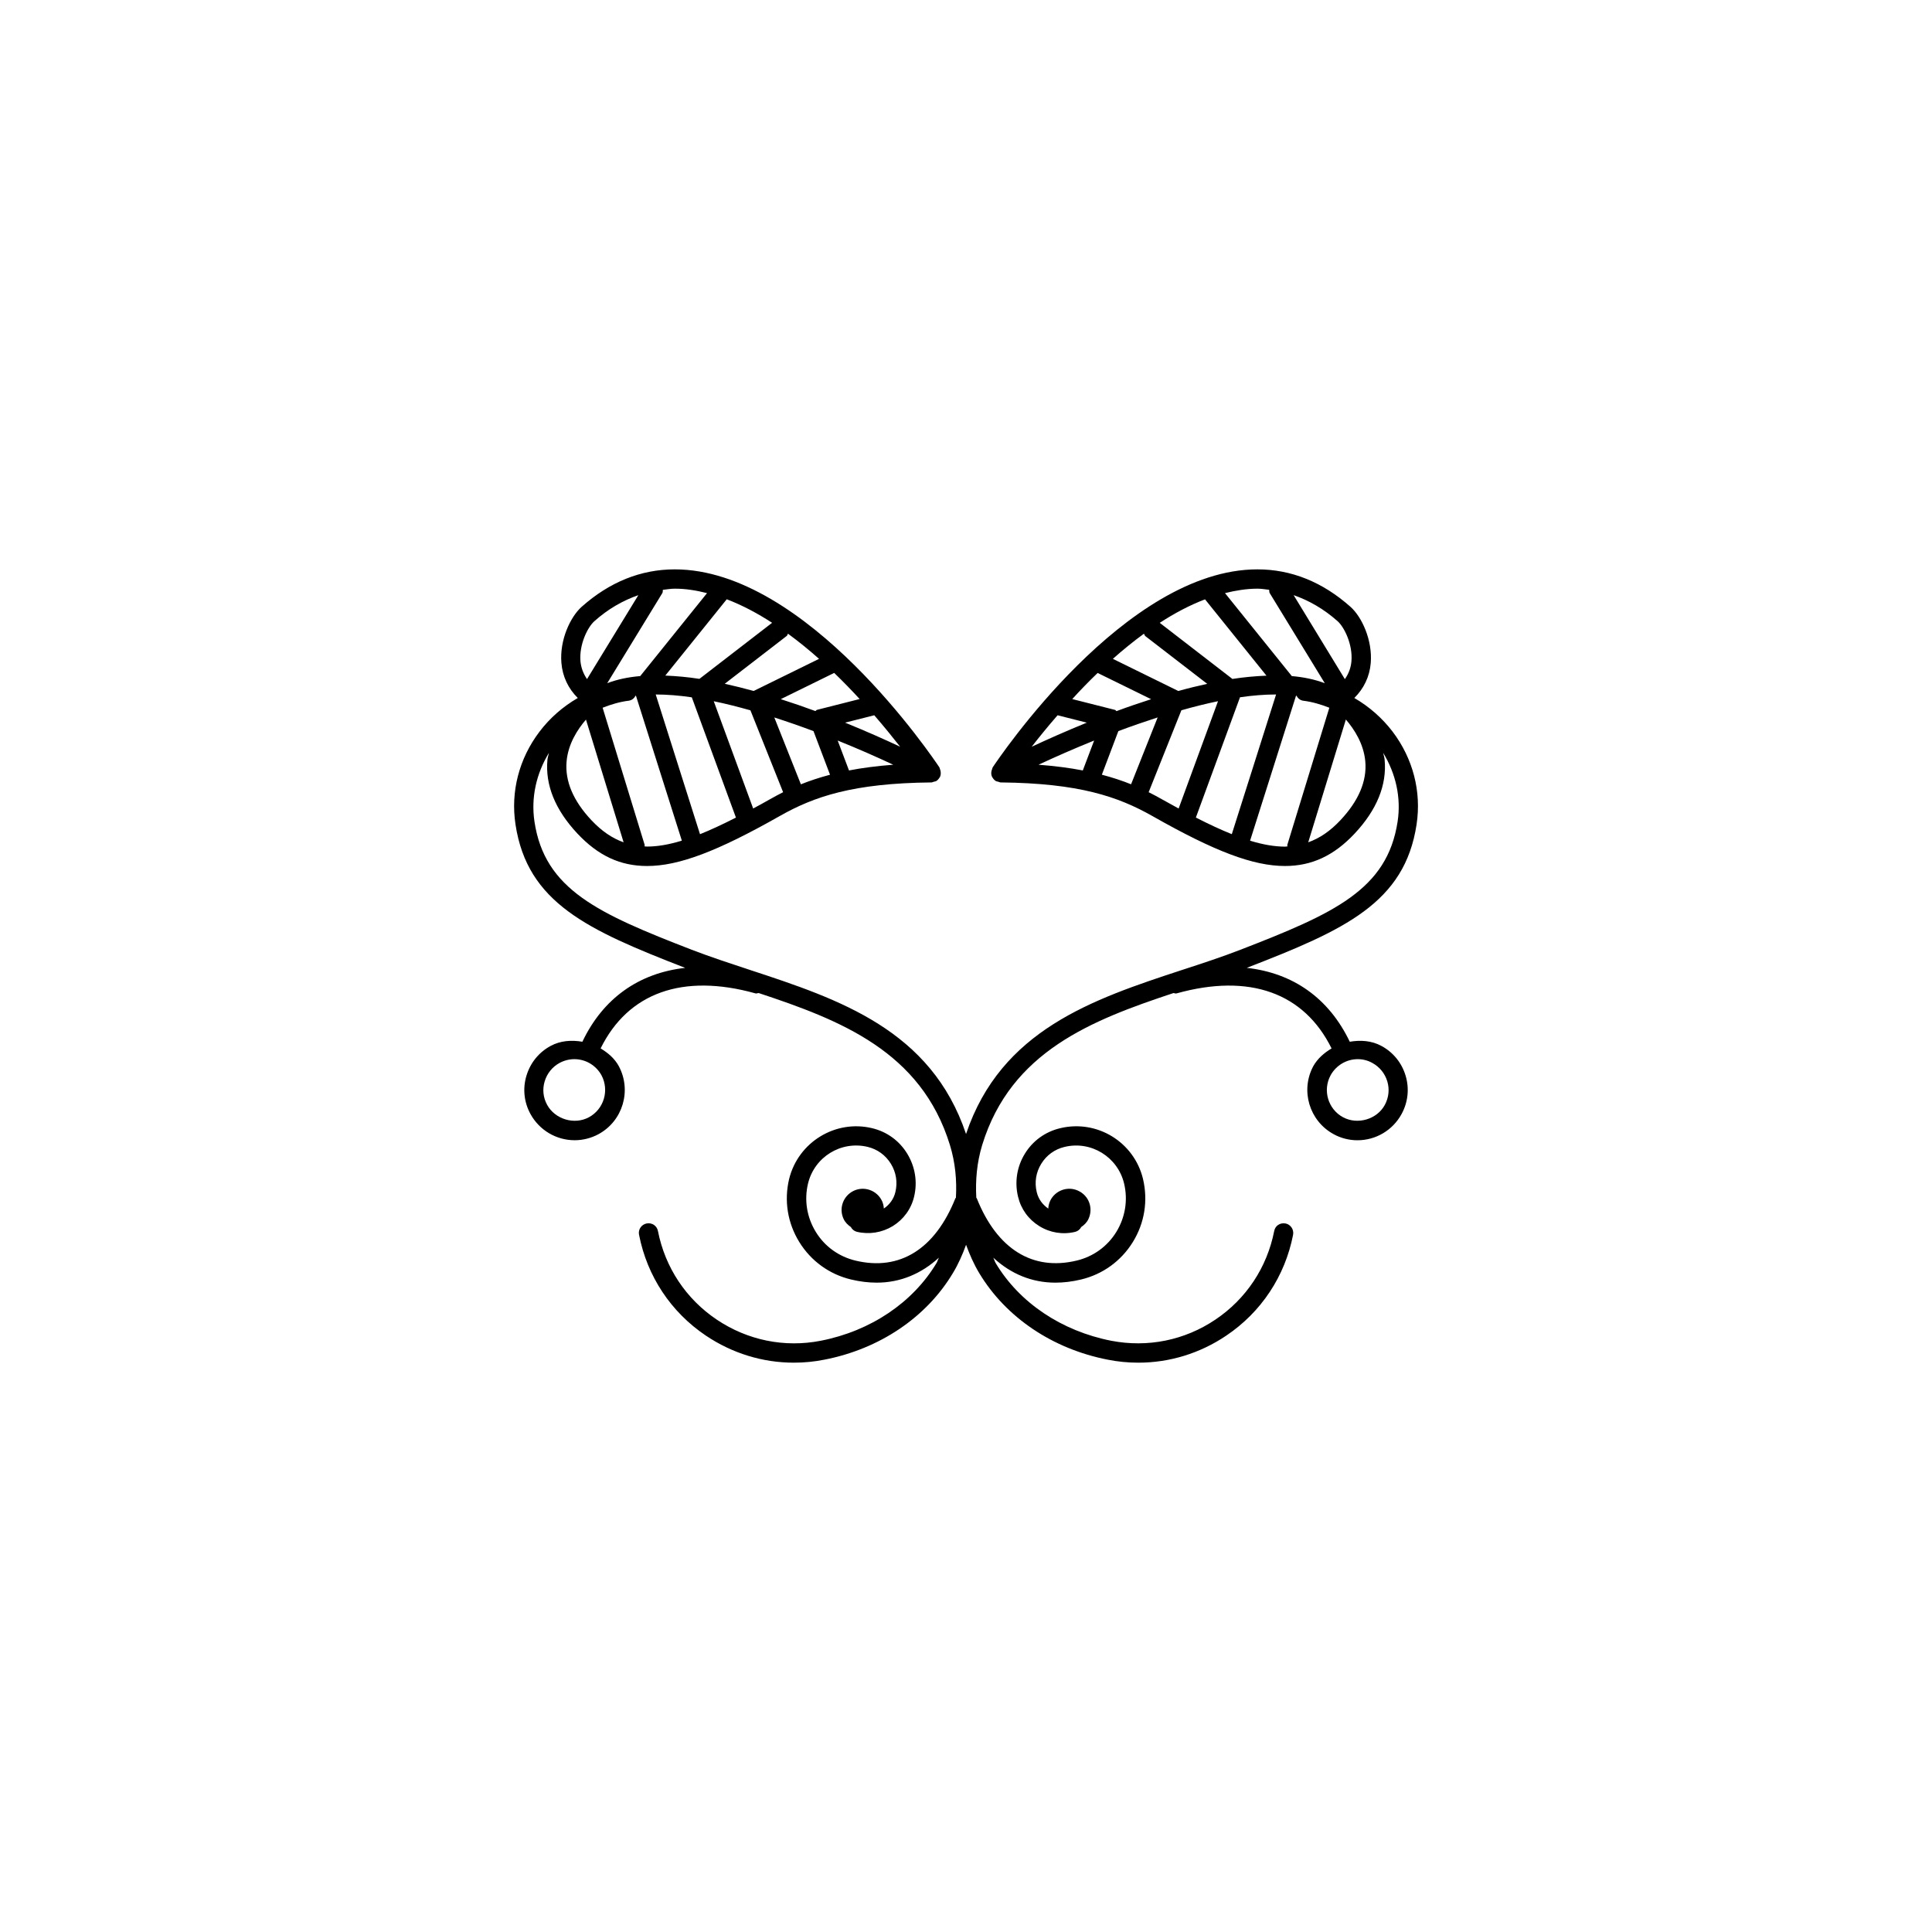
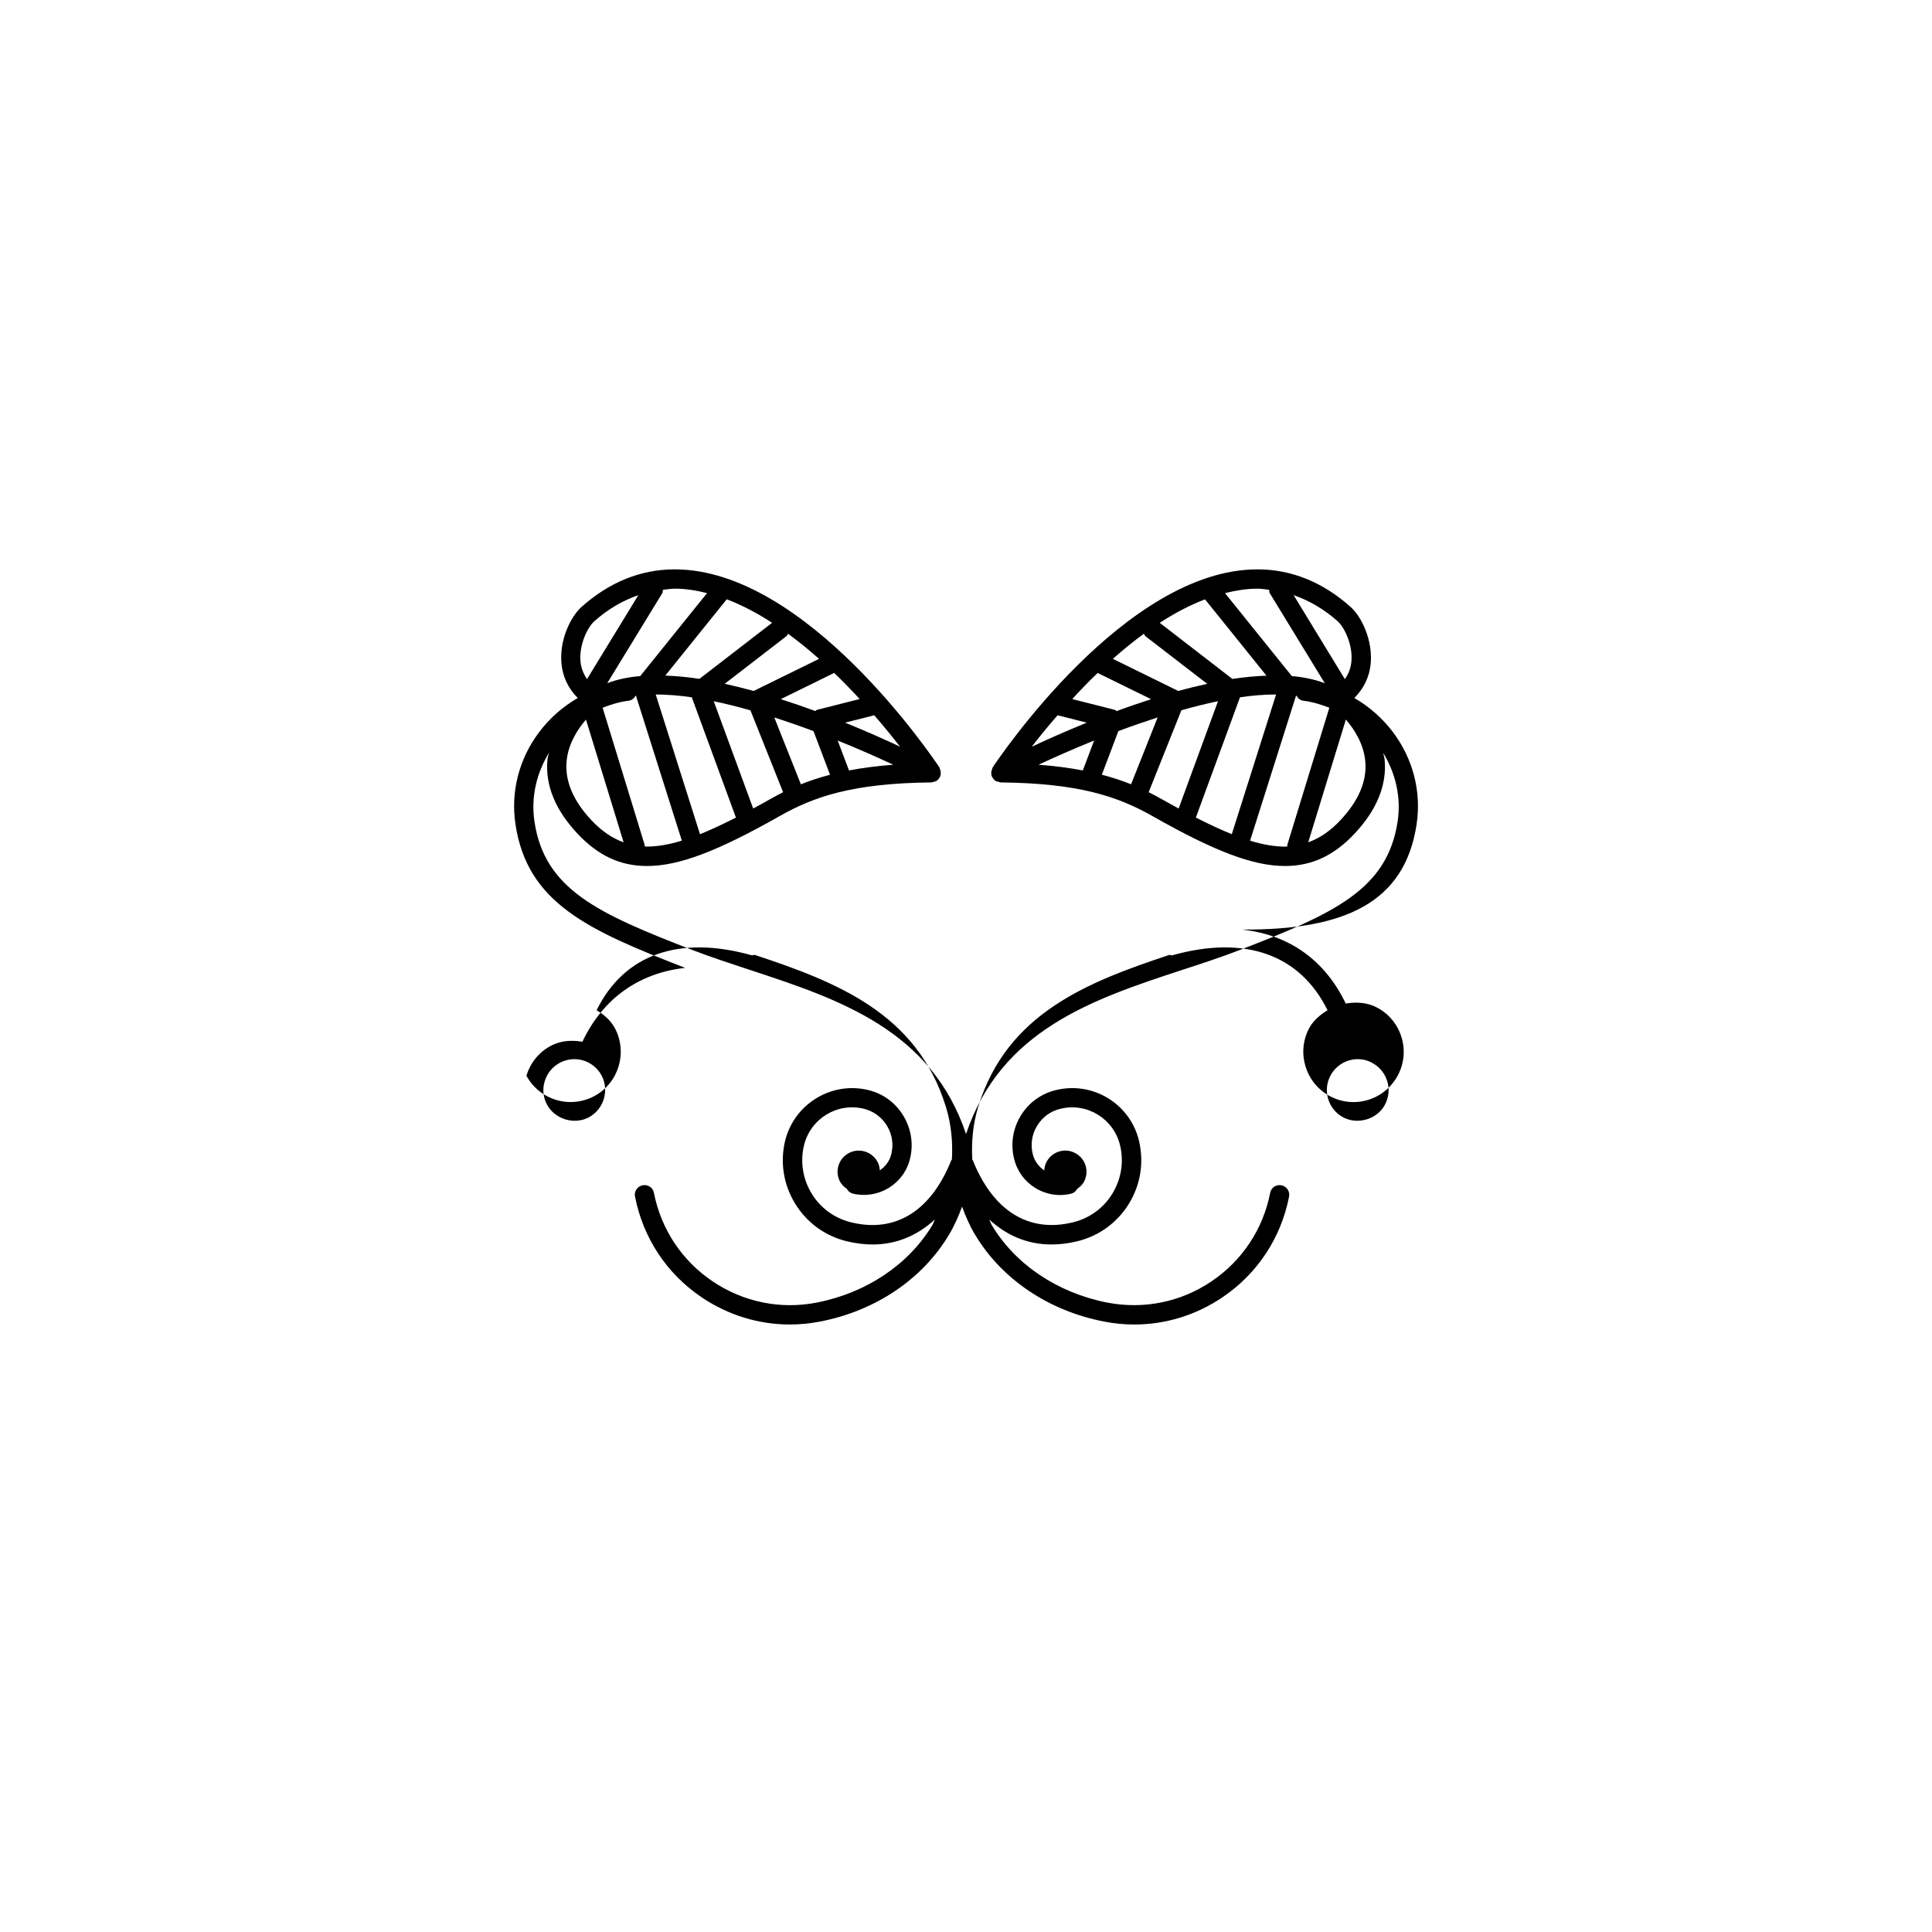
<svg xmlns="http://www.w3.org/2000/svg" version="1.1" id="Layer_1" x="0px" y="0px" width="50px" height="50px" viewBox="0 0 50 50" enable-background="new 0 0 50 50" xml:space="preserve">
-   <path d="M36.661,21.336c0.129-0.852-0.093-1.705-0.621-2.402c-0.271-0.354-0.608-0.649-0.99-0.87  c0.246-0.245,0.396-0.552,0.425-0.908c0.047-0.595-0.233-1.191-0.523-1.45c-0.723-0.644-1.533-0.971-2.411-0.971  c-3.422,0-6.71,4.915-6.851,5.125c-0.008,0.014-0.008,0.03-0.015,0.046c-0.006,0.014-0.01,0.024-0.013,0.039  c-0.014,0.056-0.012,0.111,0.014,0.163c0.002,0.002,0,0.004,0.002,0.006c0.002,0.003,0.006,0.005,0.008,0.008  c0.021,0.037,0.049,0.068,0.084,0.09c0.021,0.012,0.045,0.014,0.068,0.02c0.02,0.005,0.037,0.017,0.059,0.017  c2.023,0.021,3.035,0.364,3.932,0.873c1.613,0.916,2.607,1.29,3.427,1.29c0.692,0,1.267-0.268,1.804-0.841  c0.573-0.613,0.836-1.256,0.774-1.912c-0.006-0.062-0.026-0.117-0.039-0.178c0.328,0.54,0.47,1.159,0.375,1.782  c-0.269,1.763-1.647,2.379-4.069,3.317c-0.484,0.188-0.983,0.351-1.514,0.524c-2.306,0.757-4.679,1.55-5.586,4.244  c-0.904-2.693-3.279-3.486-5.586-4.244c-0.527-0.174-1.025-0.337-1.512-0.524c-2.424-0.939-3.807-1.556-4.071-3.317  c-0.093-0.623,0.047-1.241,0.375-1.78c-0.011,0.061-0.033,0.113-0.039,0.177c-0.062,0.655,0.201,1.299,0.774,1.911  c0.537,0.573,1.109,0.841,1.804,0.841c0.817,0,1.812-0.374,3.428-1.29c0.896-0.509,1.905-0.853,3.931-0.873  c0.021,0,0.039-0.012,0.059-0.017c0.023-0.006,0.048-0.008,0.068-0.02c0.035-0.021,0.062-0.053,0.084-0.09  c0.002-0.003,0.007-0.005,0.009-0.008c0.001-0.002,0-0.004,0.001-0.006c0.025-0.052,0.025-0.107,0.014-0.163  c-0.003-0.015-0.007-0.025-0.013-0.039c-0.007-0.016-0.007-0.032-0.015-0.046c-0.141-0.21-3.428-5.125-6.849-5.125  c-0.878,0-1.688,0.327-2.411,0.97c-0.289,0.259-0.572,0.854-0.523,1.449c0.029,0.357,0.178,0.665,0.424,0.91  c-0.383,0.222-0.723,0.517-0.991,0.872c-0.528,0.696-0.75,1.549-0.621,2.4c0.308,2.031,1.866,2.732,4.386,3.71  c0.002,0,0.004,0.001,0.006,0.002c-1.191,0.133-2.123,0.781-2.661,1.912c-0.277-0.048-0.566-0.03-0.821,0.108  c-0.307,0.166-0.527,0.44-0.627,0.773c-0.1,0.332-0.062,0.684,0.104,0.988c0.229,0.419,0.666,0.68,1.144,0.68  c0.215,0,0.429-0.055,0.616-0.156c0.632-0.342,0.865-1.133,0.525-1.764c-0.109-0.199-0.279-0.342-0.469-0.456  c0.71-1.44,2.124-1.951,4.01-1.424c0.026,0.008,0.051-0.008,0.078-0.01c2.107,0.698,4.206,1.506,4.952,3.934  c0.14,0.455,0.181,0.914,0.155,1.364c-0.004,0.007-0.012,0.008-0.014,0.016c-0.525,1.312-1.438,1.887-2.586,1.611  c-0.432-0.104-0.797-0.367-1.027-0.744c-0.231-0.378-0.303-0.822-0.2-1.252c0.168-0.688,0.854-1.111,1.543-0.947  c0.252,0.061,0.465,0.215,0.601,0.437c0.137,0.222,0.178,0.481,0.116,0.735c-0.043,0.182-0.155,0.326-0.298,0.424  c-0.004-0.065-0.018-0.133-0.047-0.195c-0.129-0.273-0.455-0.393-0.729-0.266c-0.275,0.129-0.395,0.453-0.266,0.729  c0.042,0.091,0.109,0.156,0.188,0.21c0.032,0.061,0.086,0.106,0.156,0.124c0.318,0.075,0.648,0.022,0.928-0.147  c0.279-0.172,0.477-0.442,0.553-0.762c0.092-0.383,0.027-0.777-0.178-1.113s-0.527-0.569-0.91-0.66  c-0.948-0.227-1.911,0.361-2.146,1.314c-0.134,0.562-0.041,1.141,0.263,1.633c0.303,0.49,0.775,0.834,1.338,0.969  c0.229,0.055,0.451,0.082,0.666,0.082c0.609,0,1.154-0.229,1.61-0.648c-0.024,0.045-0.036,0.096-0.063,0.141  c-0.614,1.024-1.705,1.758-2.993,2.01c-0.942,0.185-1.899-0.012-2.695-0.547s-1.336-1.35-1.521-2.291  c-0.025-0.135-0.151-0.223-0.293-0.197c-0.135,0.027-0.225,0.158-0.196,0.294c0.209,1.071,0.823,2,1.731,2.61  c0.684,0.459,1.471,0.699,2.275,0.699c0.264,0,0.527-0.025,0.792-0.078c1.429-0.278,2.642-1.097,3.326-2.244  c0.141-0.232,0.248-0.479,0.339-0.729c0.092,0.251,0.199,0.498,0.34,0.732c0.688,1.146,1.898,1.963,3.325,2.241  c0.265,0.053,0.528,0.078,0.792,0.078c0.807,0,1.594-0.24,2.275-0.699c0.908-0.61,1.522-1.539,1.731-2.61  c0.026-0.136-0.062-0.267-0.196-0.294c-0.146-0.025-0.268,0.062-0.293,0.197c-0.185,0.941-0.725,1.756-1.521,2.291  c-0.796,0.537-1.754,0.729-2.695,0.548c-1.286-0.252-2.378-0.984-2.991-2.009c-0.025-0.045-0.039-0.094-0.062-0.141  c0.454,0.42,0.998,0.646,1.607,0.646c0.215,0,0.438-0.027,0.666-0.082c0.562-0.135,1.035-0.479,1.338-0.969  c0.304-0.492,0.396-1.07,0.263-1.634c-0.229-0.952-1.187-1.543-2.144-1.312c-0.384,0.091-0.709,0.325-0.914,0.661  c-0.205,0.334-0.268,0.729-0.176,1.111c0.075,0.319,0.271,0.59,0.551,0.762c0.278,0.172,0.608,0.226,0.929,0.148  c0.069-0.018,0.124-0.064,0.155-0.124c0.078-0.054,0.146-0.118,0.188-0.21c0.129-0.275,0.013-0.601-0.265-0.729  c-0.272-0.129-0.601-0.01-0.729,0.265c-0.028,0.063-0.043,0.13-0.047,0.196c-0.144-0.1-0.255-0.243-0.298-0.426  c-0.062-0.252-0.02-0.514,0.117-0.734c0.135-0.221,0.349-0.376,0.603-0.436c0.688-0.166,1.374,0.26,1.54,0.944  c0.104,0.431,0.031,0.876-0.199,1.254c-0.231,0.377-0.599,0.642-1.029,0.744c-1.142,0.274-2.06-0.299-2.584-1.612  c-0.002-0.006-0.01-0.008-0.012-0.014c-0.025-0.45,0.014-0.909,0.152-1.365c0.746-2.427,2.845-3.234,4.951-3.933  c0.025,0.001,0.053,0.019,0.08,0.009c1.885-0.526,3.3-0.016,4.011,1.424c-0.188,0.114-0.36,0.258-0.472,0.457  c-0.34,0.631-0.104,1.42,0.525,1.762c0.188,0.104,0.402,0.158,0.617,0.158c0.479,0,0.916-0.262,1.143-0.681  c0.166-0.306,0.203-0.656,0.104-0.988c-0.099-0.333-0.321-0.608-0.626-0.772c-0.255-0.139-0.543-0.156-0.82-0.109  c-0.541-1.131-1.472-1.78-2.666-1.912c0.002-0.001,0.004-0.002,0.008-0.003C34.795,24.069,36.354,23.368,36.661,21.336z   M27.37,18.511l0.756,0.191c-0.551,0.225-1.036,0.441-1.426,0.624C26.887,19.085,27.111,18.809,27.37,18.511z M28.316,19.165  l-0.293,0.774c-0.336-0.065-0.715-0.115-1.146-0.148C27.303,19.592,27.793,19.376,28.316,19.165z M28.943,18.921  c0.332-0.125,0.674-0.243,1.017-0.354l-0.688,1.73c-0.226-0.091-0.476-0.174-0.756-0.248L28.943,18.921z M30.495,17.883  l-1.694-0.832c0.256-0.228,0.525-0.447,0.803-0.65c0.017,0.019,0.018,0.045,0.035,0.06l1.604,1.237  C30.993,17.752,30.744,17.813,30.495,17.883z M31.186,15.511l1.59,1.975c-0.283,0.012-0.576,0.037-0.881,0.085l-1.881-1.452  C30.395,15.871,30.786,15.663,31.186,15.511z M33.025,17.973l-1.146,3.615c-0.275-0.11-0.586-0.254-0.93-0.43l1.142-3.112  C32.421,17.997,32.732,17.973,33.025,17.973z M34.975,17.114c-0.015,0.176-0.076,0.327-0.17,0.462l-1.326-2.174  c0.398,0.139,0.781,0.357,1.14,0.676C34.79,16.232,35.012,16.679,34.975,17.114z M32.846,15.264  c0.006,0.029-0.002,0.059,0.014,0.085l1.426,2.333c-0.26-0.099-0.545-0.158-0.854-0.185l-1.729-2.147  c0.278-0.069,0.56-0.115,0.84-0.115C32.643,15.234,32.743,15.253,32.846,15.264z M28.407,17.416l1.384,0.679  c-0.305,0.099-0.605,0.2-0.896,0.309c-0.016-0.009-0.021-0.028-0.039-0.032l-1.106-0.28C27.953,17.867,28.173,17.641,28.407,17.416z   M29.727,20.502l0.847-2.12c0.319-0.091,0.64-0.171,0.948-0.235l-1.019,2.777c-0.14-0.076-0.278-0.152-0.431-0.238  C29.964,20.624,29.848,20.562,29.727,20.502z M32.352,21.757l1.189-3.752c0.003,0,0.007,0.001,0.012,0.001  c0.036,0.066,0.094,0.118,0.176,0.129c0.232,0.028,0.457,0.096,0.674,0.181l-1.088,3.551c-0.004,0.013,0.007,0.024,0.004,0.038  c-0.021,0-0.043,0.006-0.063,0.006C32.986,21.91,32.691,21.861,32.352,21.757z M34.689,21.228c-0.269,0.286-0.539,0.466-0.832,0.571  l0.974-3.178c0.217,0.252,0.462,0.628,0.503,1.085C35.379,20.213,35.162,20.725,34.689,21.228z M19.982,16.118l-1.881,1.451  c-0.305-0.048-0.598-0.073-0.883-0.085l1.59-1.975C19.21,15.663,19.602,15.871,19.982,16.118z M21.053,18.921l0.428,1.129  c-0.278,0.074-0.528,0.157-0.754,0.248l-0.688-1.73C20.38,18.678,20.721,18.796,21.053,18.921z M23.295,19.325  c-0.389-0.183-0.873-0.399-1.424-0.623l0.755-0.191C22.884,18.809,23.107,19.085,23.295,19.325z M23.117,19.791  c-0.43,0.033-0.809,0.083-1.145,0.148l-0.293-0.774C22.203,19.376,22.693,19.592,23.117,19.791z M18.756,17.696l1.602-1.236  c0.021-0.015,0.021-0.04,0.035-0.06c0.277,0.203,0.547,0.423,0.804,0.651l-1.692,0.831C19.252,17.813,19.004,17.751,18.756,17.696z   M17.904,18.047l1.142,3.112c-0.344,0.175-0.651,0.318-0.93,0.43l-1.146-3.616C17.264,17.974,17.576,17.998,17.904,18.047z   M14.663,19.707c0.04-0.457,0.285-0.832,0.502-1.084l0.974,3.176c-0.293-0.105-0.563-0.285-0.832-0.571  C14.834,20.725,14.618,20.213,14.663,19.707z M16.68,21.904c-0.002-0.014,0.008-0.025,0.004-0.038l-1.088-3.55  c0.217-0.085,0.44-0.153,0.676-0.182c0.082-0.011,0.14-0.062,0.177-0.129c0.003,0,0.006-0.001,0.009-0.001l1.188,3.752  c-0.34,0.104-0.635,0.153-0.899,0.153C16.721,21.91,16.701,21.904,16.68,21.904z M19.924,20.686  c-0.15,0.086-0.292,0.163-0.432,0.238l-1.02-2.776c0.312,0.064,0.629,0.145,0.949,0.235l0.846,2.119  C20.148,20.562,20.033,20.624,19.924,20.686z M22.248,18.091l-1.105,0.28c-0.019,0.004-0.023,0.023-0.041,0.031  c-0.289-0.107-0.59-0.21-0.896-0.308l1.383-0.679C21.823,17.641,22.042,17.867,22.248,18.091z M18.298,15.35l-1.729,2.147  c-0.311,0.026-0.598,0.086-0.854,0.184l1.426-2.332c0.017-0.026,0.008-0.056,0.014-0.084c0.103-0.012,0.203-0.03,0.31-0.03  C17.739,15.234,18.02,15.279,18.298,15.35z M15.381,16.078c0.355-0.318,0.738-0.536,1.139-0.675l-1.328,2.172  c-0.092-0.135-0.153-0.286-0.17-0.462C14.986,16.678,15.208,16.232,15.381,16.078z M15.242,28.914  c-0.377,0.205-0.879,0.053-1.083-0.322c-0.103-0.188-0.125-0.402-0.063-0.607c0.062-0.204,0.196-0.373,0.385-0.476  c0.117-0.063,0.25-0.098,0.382-0.098c0.295,0,0.562,0.16,0.704,0.418C15.773,28.217,15.63,28.704,15.242,28.914z M35.516,27.509  c0.188,0.103,0.325,0.271,0.387,0.476c0.062,0.205,0.037,0.421-0.063,0.608c-0.2,0.374-0.704,0.525-1.083,0.321  c-0.388-0.21-0.531-0.697-0.322-1.084c0.142-0.259,0.412-0.419,0.705-0.419C35.268,27.411,35.398,27.443,35.516,27.509z" />
+   <path d="M36.661,21.336c0.129-0.852-0.093-1.705-0.621-2.402c-0.271-0.354-0.608-0.649-0.99-0.87  c0.246-0.245,0.396-0.552,0.425-0.908c0.047-0.595-0.233-1.191-0.523-1.45c-0.723-0.644-1.533-0.971-2.411-0.971  c-3.422,0-6.71,4.915-6.851,5.125c-0.008,0.014-0.008,0.03-0.015,0.046c-0.006,0.014-0.01,0.024-0.013,0.039  c-0.014,0.056-0.012,0.111,0.014,0.163c0.002,0.002,0,0.004,0.002,0.006c0.002,0.003,0.006,0.005,0.008,0.008  c0.021,0.037,0.049,0.068,0.084,0.09c0.021,0.012,0.045,0.014,0.068,0.02c0.02,0.005,0.037,0.017,0.059,0.017  c2.023,0.021,3.035,0.364,3.932,0.873c1.613,0.916,2.607,1.29,3.427,1.29c0.692,0,1.267-0.268,1.804-0.841  c0.573-0.613,0.836-1.256,0.774-1.912c-0.006-0.062-0.026-0.117-0.039-0.178c0.328,0.54,0.47,1.159,0.375,1.782  c-0.269,1.763-1.647,2.379-4.069,3.317c-0.484,0.188-0.983,0.351-1.514,0.524c-2.306,0.757-4.679,1.55-5.586,4.244  c-0.904-2.693-3.279-3.486-5.586-4.244c-0.527-0.174-1.025-0.337-1.512-0.524c-2.424-0.939-3.807-1.556-4.071-3.317  c-0.093-0.623,0.047-1.241,0.375-1.78c-0.011,0.061-0.033,0.113-0.039,0.177c-0.062,0.655,0.201,1.299,0.774,1.911  c0.537,0.573,1.109,0.841,1.804,0.841c0.817,0,1.812-0.374,3.428-1.29c0.896-0.509,1.905-0.853,3.931-0.873  c0.021,0,0.039-0.012,0.059-0.017c0.023-0.006,0.048-0.008,0.068-0.02c0.035-0.021,0.062-0.053,0.084-0.09  c0.002-0.003,0.007-0.005,0.009-0.008c0.001-0.002,0-0.004,0.001-0.006c0.025-0.052,0.025-0.107,0.014-0.163  c-0.003-0.015-0.007-0.025-0.013-0.039c-0.007-0.016-0.007-0.032-0.015-0.046c-0.141-0.21-3.428-5.125-6.849-5.125  c-0.878,0-1.688,0.327-2.411,0.97c-0.289,0.259-0.572,0.854-0.523,1.449c0.029,0.357,0.178,0.665,0.424,0.91  c-0.383,0.222-0.723,0.517-0.991,0.872c-0.528,0.696-0.75,1.549-0.621,2.4c0.308,2.031,1.866,2.732,4.386,3.71  c0.002,0,0.004,0.001,0.006,0.002c-1.191,0.133-2.123,0.781-2.661,1.912c-0.277-0.048-0.566-0.03-0.821,0.108  c-0.307,0.166-0.527,0.44-0.627,0.773c0.229,0.419,0.666,0.68,1.144,0.68  c0.215,0,0.429-0.055,0.616-0.156c0.632-0.342,0.865-1.133,0.525-1.764c-0.109-0.199-0.279-0.342-0.469-0.456  c0.71-1.44,2.124-1.951,4.01-1.424c0.026,0.008,0.051-0.008,0.078-0.01c2.107,0.698,4.206,1.506,4.952,3.934  c0.14,0.455,0.181,0.914,0.155,1.364c-0.004,0.007-0.012,0.008-0.014,0.016c-0.525,1.312-1.438,1.887-2.586,1.611  c-0.432-0.104-0.797-0.367-1.027-0.744c-0.231-0.378-0.303-0.822-0.2-1.252c0.168-0.688,0.854-1.111,1.543-0.947  c0.252,0.061,0.465,0.215,0.601,0.437c0.137,0.222,0.178,0.481,0.116,0.735c-0.043,0.182-0.155,0.326-0.298,0.424  c-0.004-0.065-0.018-0.133-0.047-0.195c-0.129-0.273-0.455-0.393-0.729-0.266c-0.275,0.129-0.395,0.453-0.266,0.729  c0.042,0.091,0.109,0.156,0.188,0.21c0.032,0.061,0.086,0.106,0.156,0.124c0.318,0.075,0.648,0.022,0.928-0.147  c0.279-0.172,0.477-0.442,0.553-0.762c0.092-0.383,0.027-0.777-0.178-1.113s-0.527-0.569-0.91-0.66  c-0.948-0.227-1.911,0.361-2.146,1.314c-0.134,0.562-0.041,1.141,0.263,1.633c0.303,0.49,0.775,0.834,1.338,0.969  c0.229,0.055,0.451,0.082,0.666,0.082c0.609,0,1.154-0.229,1.61-0.648c-0.024,0.045-0.036,0.096-0.063,0.141  c-0.614,1.024-1.705,1.758-2.993,2.01c-0.942,0.185-1.899-0.012-2.695-0.547s-1.336-1.35-1.521-2.291  c-0.025-0.135-0.151-0.223-0.293-0.197c-0.135,0.027-0.225,0.158-0.196,0.294c0.209,1.071,0.823,2,1.731,2.61  c0.684,0.459,1.471,0.699,2.275,0.699c0.264,0,0.527-0.025,0.792-0.078c1.429-0.278,2.642-1.097,3.326-2.244  c0.141-0.232,0.248-0.479,0.339-0.729c0.092,0.251,0.199,0.498,0.34,0.732c0.688,1.146,1.898,1.963,3.325,2.241  c0.265,0.053,0.528,0.078,0.792,0.078c0.807,0,1.594-0.24,2.275-0.699c0.908-0.61,1.522-1.539,1.731-2.61  c0.026-0.136-0.062-0.267-0.196-0.294c-0.146-0.025-0.268,0.062-0.293,0.197c-0.185,0.941-0.725,1.756-1.521,2.291  c-0.796,0.537-1.754,0.729-2.695,0.548c-1.286-0.252-2.378-0.984-2.991-2.009c-0.025-0.045-0.039-0.094-0.062-0.141  c0.454,0.42,0.998,0.646,1.607,0.646c0.215,0,0.438-0.027,0.666-0.082c0.562-0.135,1.035-0.479,1.338-0.969  c0.304-0.492,0.396-1.07,0.263-1.634c-0.229-0.952-1.187-1.543-2.144-1.312c-0.384,0.091-0.709,0.325-0.914,0.661  c-0.205,0.334-0.268,0.729-0.176,1.111c0.075,0.319,0.271,0.59,0.551,0.762c0.278,0.172,0.608,0.226,0.929,0.148  c0.069-0.018,0.124-0.064,0.155-0.124c0.078-0.054,0.146-0.118,0.188-0.21c0.129-0.275,0.013-0.601-0.265-0.729  c-0.272-0.129-0.601-0.01-0.729,0.265c-0.028,0.063-0.043,0.13-0.047,0.196c-0.144-0.1-0.255-0.243-0.298-0.426  c-0.062-0.252-0.02-0.514,0.117-0.734c0.135-0.221,0.349-0.376,0.603-0.436c0.688-0.166,1.374,0.26,1.54,0.944  c0.104,0.431,0.031,0.876-0.199,1.254c-0.231,0.377-0.599,0.642-1.029,0.744c-1.142,0.274-2.06-0.299-2.584-1.612  c-0.002-0.006-0.01-0.008-0.012-0.014c-0.025-0.45,0.014-0.909,0.152-1.365c0.746-2.427,2.845-3.234,4.951-3.933  c0.025,0.001,0.053,0.019,0.08,0.009c1.885-0.526,3.3-0.016,4.011,1.424c-0.188,0.114-0.36,0.258-0.472,0.457  c-0.34,0.631-0.104,1.42,0.525,1.762c0.188,0.104,0.402,0.158,0.617,0.158c0.479,0,0.916-0.262,1.143-0.681  c0.166-0.306,0.203-0.656,0.104-0.988c-0.099-0.333-0.321-0.608-0.626-0.772c-0.255-0.139-0.543-0.156-0.82-0.109  c-0.541-1.131-1.472-1.78-2.666-1.912c0.002-0.001,0.004-0.002,0.008-0.003C34.795,24.069,36.354,23.368,36.661,21.336z   M27.37,18.511l0.756,0.191c-0.551,0.225-1.036,0.441-1.426,0.624C26.887,19.085,27.111,18.809,27.37,18.511z M28.316,19.165  l-0.293,0.774c-0.336-0.065-0.715-0.115-1.146-0.148C27.303,19.592,27.793,19.376,28.316,19.165z M28.943,18.921  c0.332-0.125,0.674-0.243,1.017-0.354l-0.688,1.73c-0.226-0.091-0.476-0.174-0.756-0.248L28.943,18.921z M30.495,17.883  l-1.694-0.832c0.256-0.228,0.525-0.447,0.803-0.65c0.017,0.019,0.018,0.045,0.035,0.06l1.604,1.237  C30.993,17.752,30.744,17.813,30.495,17.883z M31.186,15.511l1.59,1.975c-0.283,0.012-0.576,0.037-0.881,0.085l-1.881-1.452  C30.395,15.871,30.786,15.663,31.186,15.511z M33.025,17.973l-1.146,3.615c-0.275-0.11-0.586-0.254-0.93-0.43l1.142-3.112  C32.421,17.997,32.732,17.973,33.025,17.973z M34.975,17.114c-0.015,0.176-0.076,0.327-0.17,0.462l-1.326-2.174  c0.398,0.139,0.781,0.357,1.14,0.676C34.79,16.232,35.012,16.679,34.975,17.114z M32.846,15.264  c0.006,0.029-0.002,0.059,0.014,0.085l1.426,2.333c-0.26-0.099-0.545-0.158-0.854-0.185l-1.729-2.147  c0.278-0.069,0.56-0.115,0.84-0.115C32.643,15.234,32.743,15.253,32.846,15.264z M28.407,17.416l1.384,0.679  c-0.305,0.099-0.605,0.2-0.896,0.309c-0.016-0.009-0.021-0.028-0.039-0.032l-1.106-0.28C27.953,17.867,28.173,17.641,28.407,17.416z   M29.727,20.502l0.847-2.12c0.319-0.091,0.64-0.171,0.948-0.235l-1.019,2.777c-0.14-0.076-0.278-0.152-0.431-0.238  C29.964,20.624,29.848,20.562,29.727,20.502z M32.352,21.757l1.189-3.752c0.003,0,0.007,0.001,0.012,0.001  c0.036,0.066,0.094,0.118,0.176,0.129c0.232,0.028,0.457,0.096,0.674,0.181l-1.088,3.551c-0.004,0.013,0.007,0.024,0.004,0.038  c-0.021,0-0.043,0.006-0.063,0.006C32.986,21.91,32.691,21.861,32.352,21.757z M34.689,21.228c-0.269,0.286-0.539,0.466-0.832,0.571  l0.974-3.178c0.217,0.252,0.462,0.628,0.503,1.085C35.379,20.213,35.162,20.725,34.689,21.228z M19.982,16.118l-1.881,1.451  c-0.305-0.048-0.598-0.073-0.883-0.085l1.59-1.975C19.21,15.663,19.602,15.871,19.982,16.118z M21.053,18.921l0.428,1.129  c-0.278,0.074-0.528,0.157-0.754,0.248l-0.688-1.73C20.38,18.678,20.721,18.796,21.053,18.921z M23.295,19.325  c-0.389-0.183-0.873-0.399-1.424-0.623l0.755-0.191C22.884,18.809,23.107,19.085,23.295,19.325z M23.117,19.791  c-0.43,0.033-0.809,0.083-1.145,0.148l-0.293-0.774C22.203,19.376,22.693,19.592,23.117,19.791z M18.756,17.696l1.602-1.236  c0.021-0.015,0.021-0.04,0.035-0.06c0.277,0.203,0.547,0.423,0.804,0.651l-1.692,0.831C19.252,17.813,19.004,17.751,18.756,17.696z   M17.904,18.047l1.142,3.112c-0.344,0.175-0.651,0.318-0.93,0.43l-1.146-3.616C17.264,17.974,17.576,17.998,17.904,18.047z   M14.663,19.707c0.04-0.457,0.285-0.832,0.502-1.084l0.974,3.176c-0.293-0.105-0.563-0.285-0.832-0.571  C14.834,20.725,14.618,20.213,14.663,19.707z M16.68,21.904c-0.002-0.014,0.008-0.025,0.004-0.038l-1.088-3.55  c0.217-0.085,0.44-0.153,0.676-0.182c0.082-0.011,0.14-0.062,0.177-0.129c0.003,0,0.006-0.001,0.009-0.001l1.188,3.752  c-0.34,0.104-0.635,0.153-0.899,0.153C16.721,21.91,16.701,21.904,16.68,21.904z M19.924,20.686  c-0.15,0.086-0.292,0.163-0.432,0.238l-1.02-2.776c0.312,0.064,0.629,0.145,0.949,0.235l0.846,2.119  C20.148,20.562,20.033,20.624,19.924,20.686z M22.248,18.091l-1.105,0.28c-0.019,0.004-0.023,0.023-0.041,0.031  c-0.289-0.107-0.59-0.21-0.896-0.308l1.383-0.679C21.823,17.641,22.042,17.867,22.248,18.091z M18.298,15.35l-1.729,2.147  c-0.311,0.026-0.598,0.086-0.854,0.184l1.426-2.332c0.017-0.026,0.008-0.056,0.014-0.084c0.103-0.012,0.203-0.03,0.31-0.03  C17.739,15.234,18.02,15.279,18.298,15.35z M15.381,16.078c0.355-0.318,0.738-0.536,1.139-0.675l-1.328,2.172  c-0.092-0.135-0.153-0.286-0.17-0.462C14.986,16.678,15.208,16.232,15.381,16.078z M15.242,28.914  c-0.377,0.205-0.879,0.053-1.083-0.322c-0.103-0.188-0.125-0.402-0.063-0.607c0.062-0.204,0.196-0.373,0.385-0.476  c0.117-0.063,0.25-0.098,0.382-0.098c0.295,0,0.562,0.16,0.704,0.418C15.773,28.217,15.63,28.704,15.242,28.914z M35.516,27.509  c0.188,0.103,0.325,0.271,0.387,0.476c0.062,0.205,0.037,0.421-0.063,0.608c-0.2,0.374-0.704,0.525-1.083,0.321  c-0.388-0.21-0.531-0.697-0.322-1.084c0.142-0.259,0.412-0.419,0.705-0.419C35.268,27.411,35.398,27.443,35.516,27.509z" />
</svg>